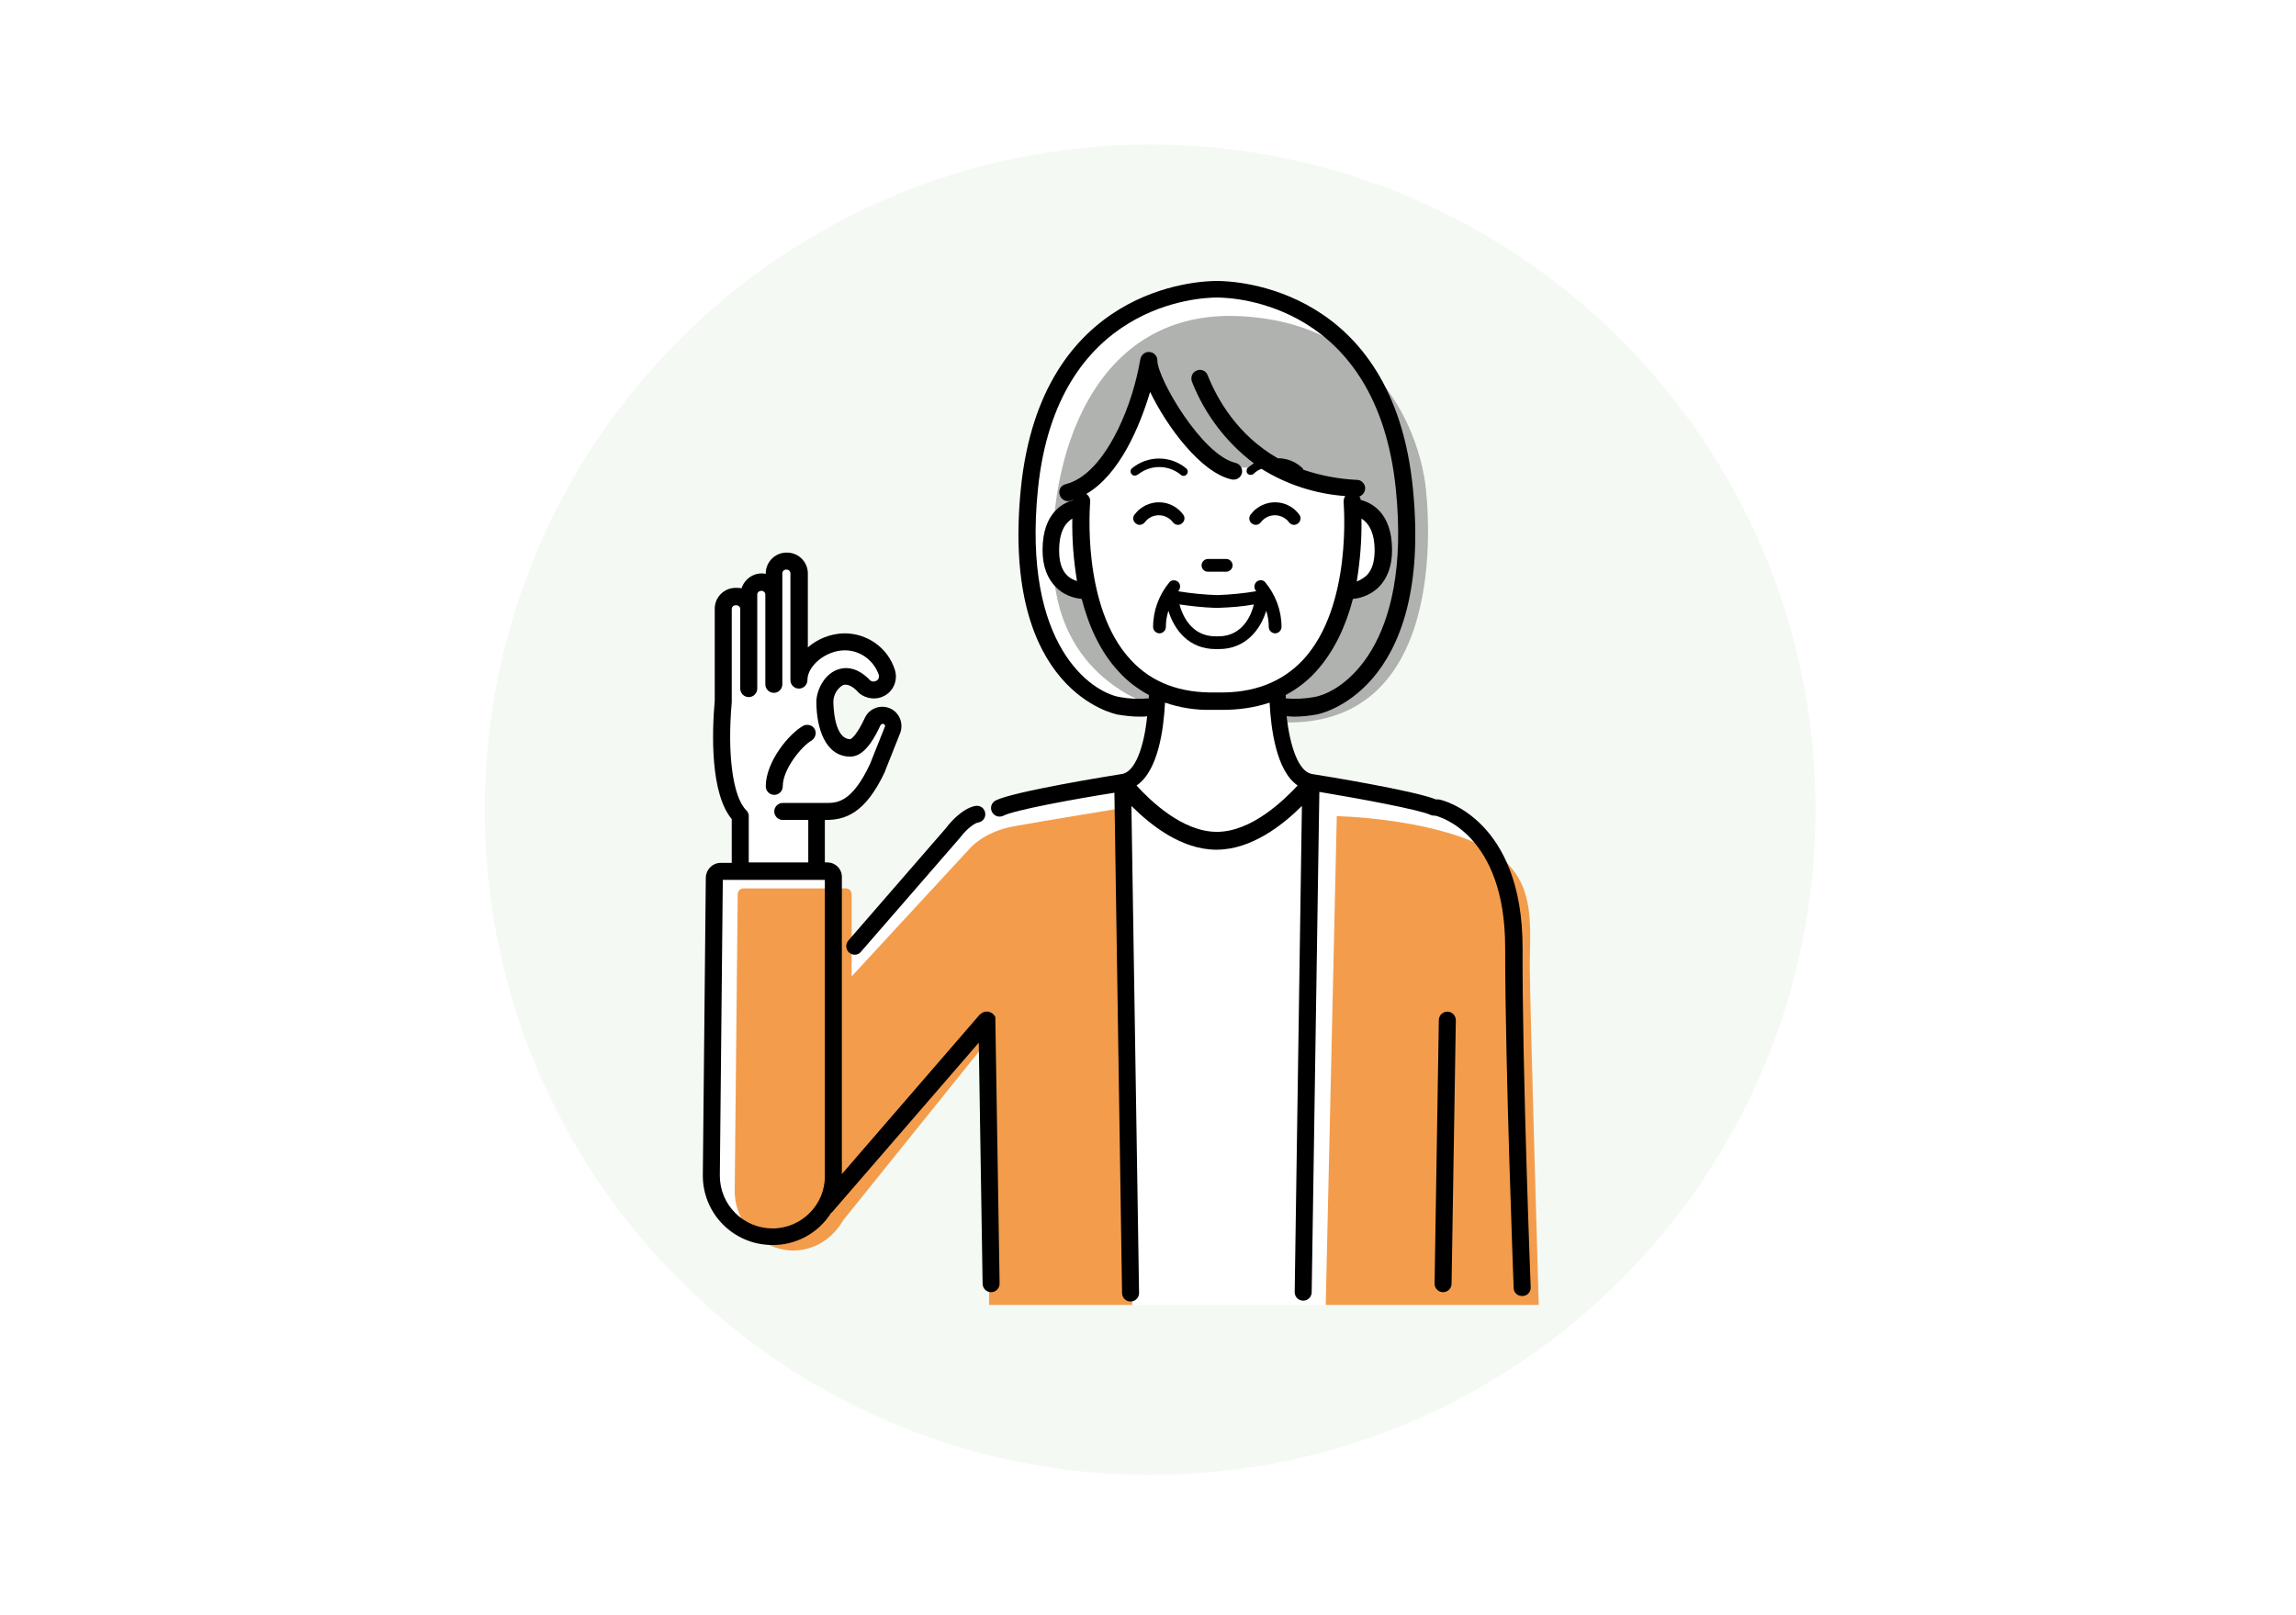
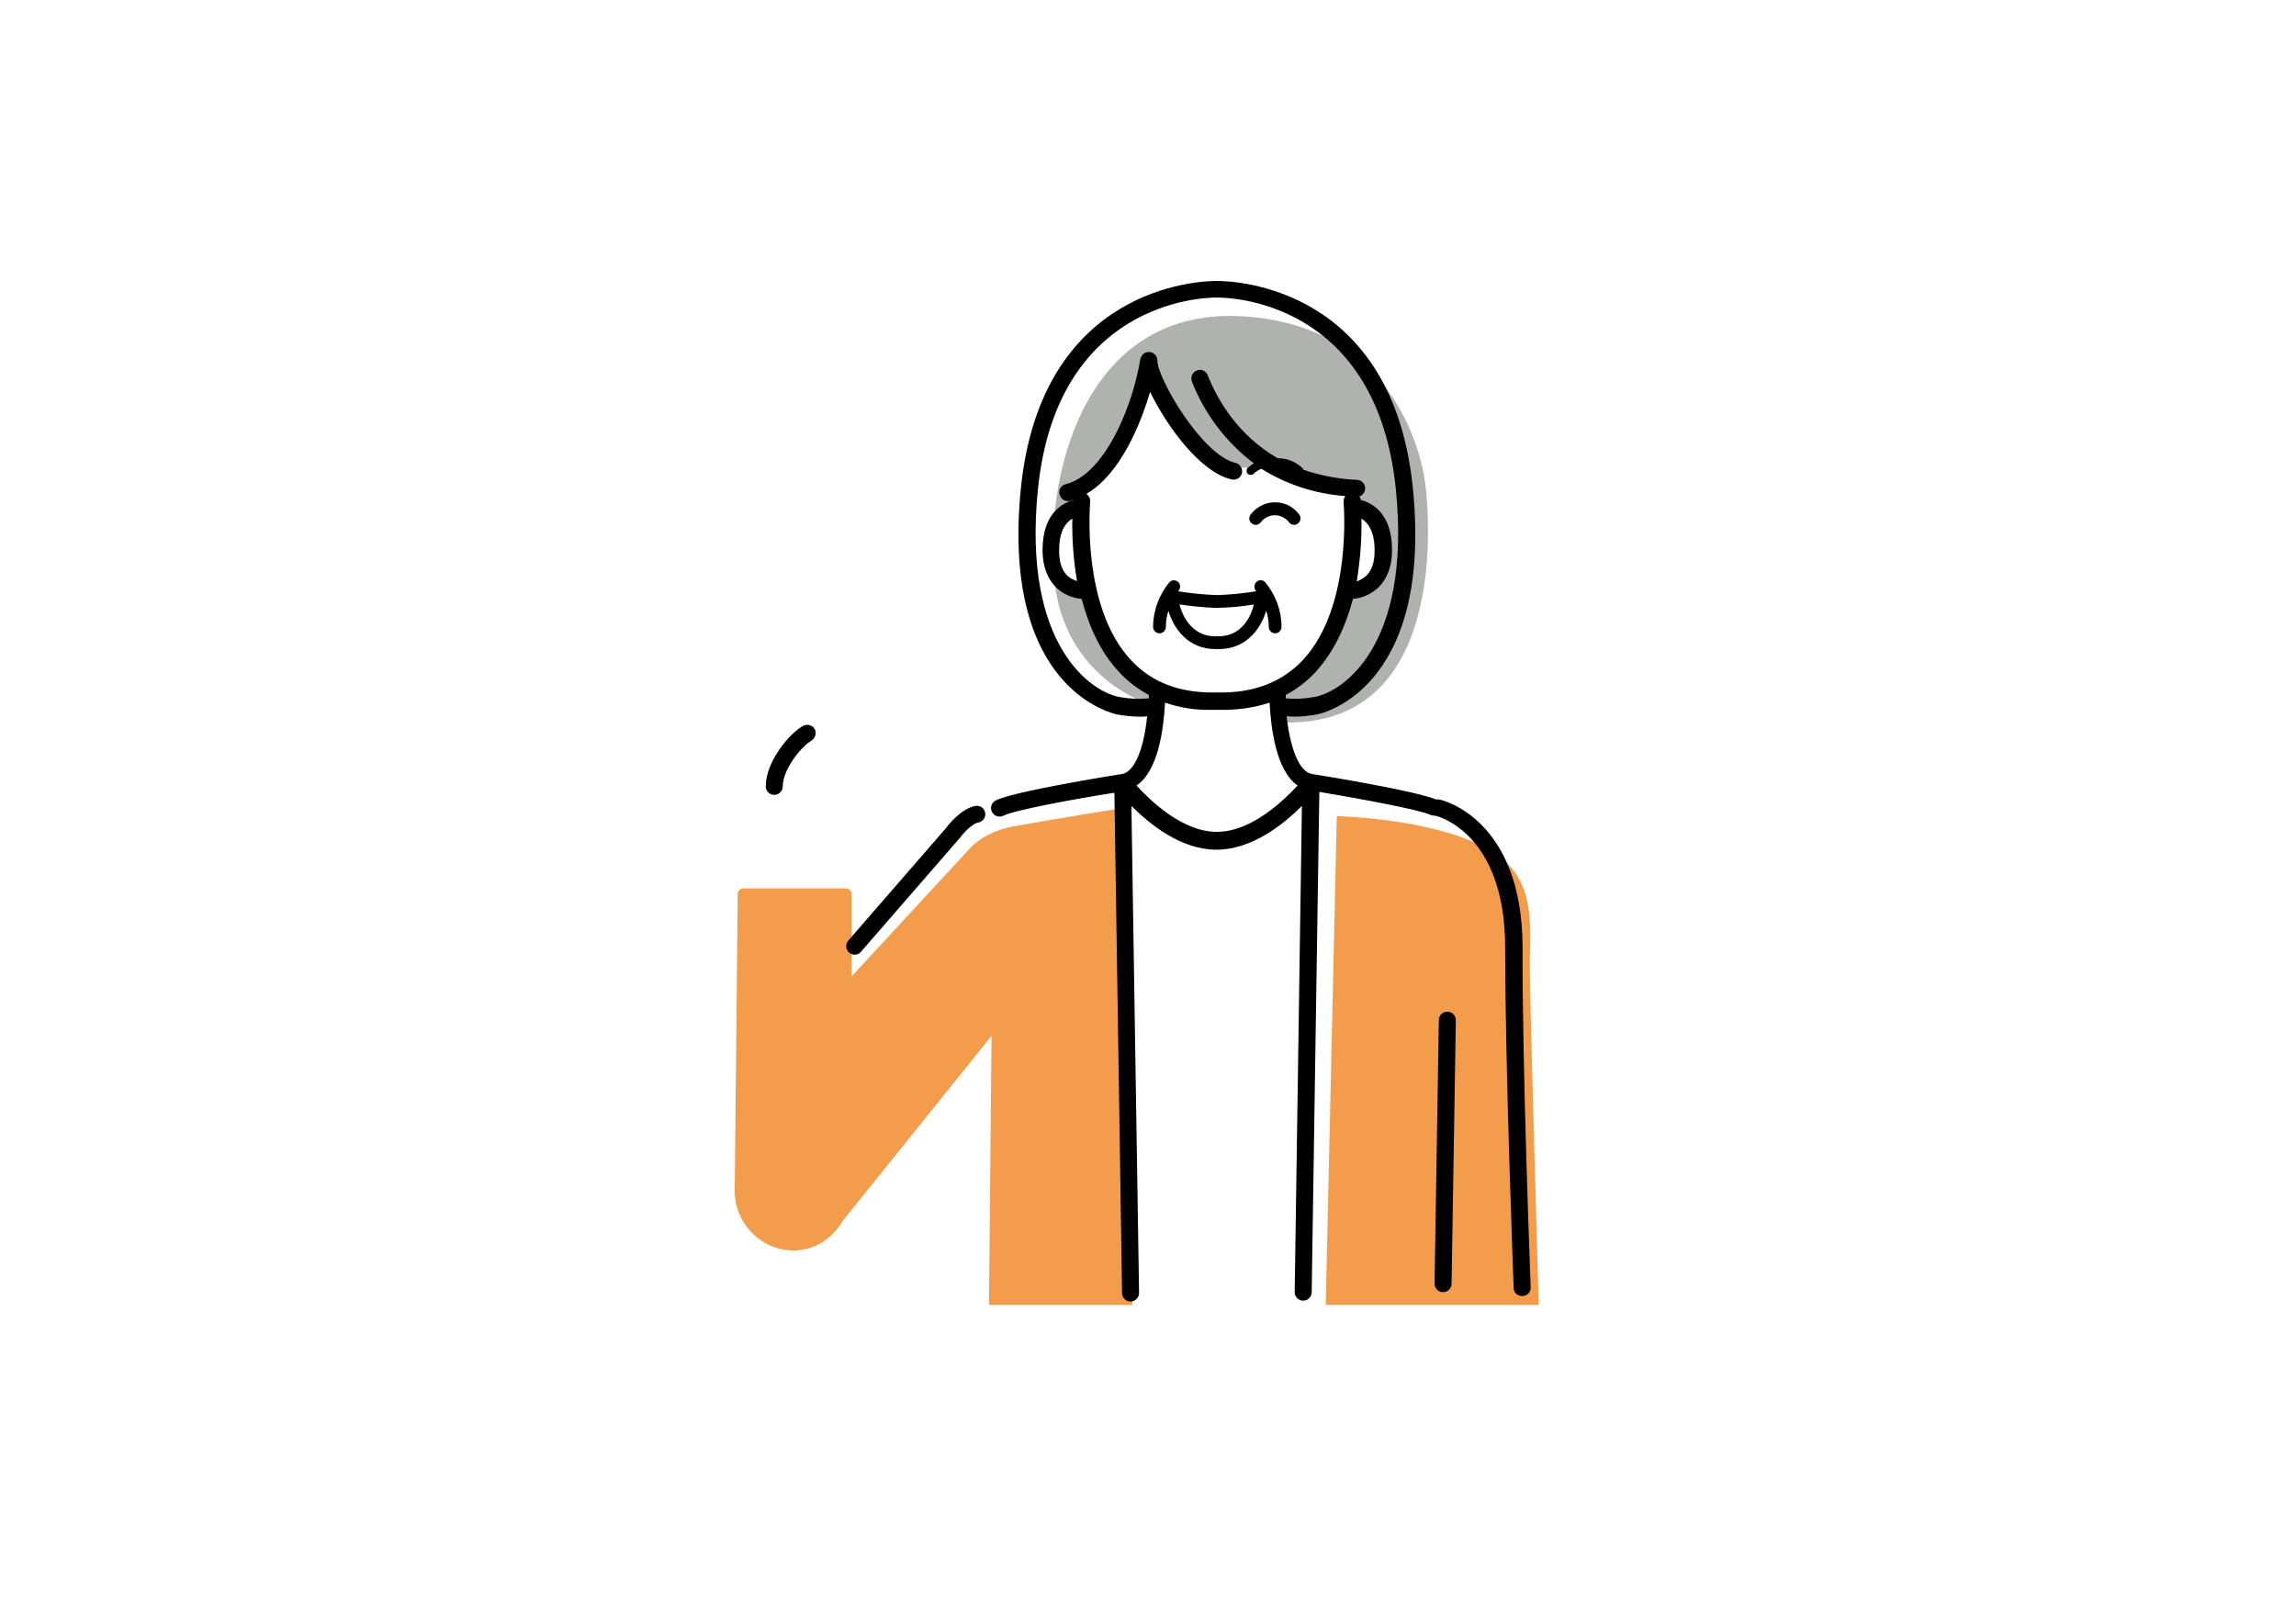
<svg xmlns="http://www.w3.org/2000/svg" version="1.1" id="レイヤー_1" x="0px" y="0px" viewBox="0 0 540 380" style="enable-background:new 0 0 540 380;" xml:space="preserve">
  <style type="text/css">
	.st0{fill:#FFFFFF;}
	.st1{fill:#F5F9F4;}
	.st2{fill:#F39D4C;}
	.st3{fill:#B0B2AF;}
</style>
  <rect id="長方形_263" class="st0" width="540" height="380" />
-   <path id="長方形_264" class="st1" d="M270.5,34L270.5,34C356.9,34,427,104.1,427,190.5l0,0c0,86.4-70.1,156.5-156.5,156.5l0,0  C184.1,347,114,276.9,114,190.5l0,0C114,104.1,184.1,34,270.5,34z" />
  <path id="パス_473" class="st0" d="M232.9,307h125.2c0,0-1.2-85.4-2.1-91.2c-0.9-5.9-5.2-19.2-11.6-22.5s-36.9-10-36.9-10  s-7.5-3.4-6.5-16.5c6.5-0.4,21.7-2.2,25.4-16.7c5.4-18,8.1-49.4-10-67.9s-30.8-14.7-41.2-13.3c-10.4,1.4-31.4,18.2-32.9,43.8  s1,51.1,28.2,53.2c0.1,8.7-0.8,15.7-6.7,18.4c-8.4,1.7-35.1,7.3-35.1,7.3L196.1,228v-23h-4l0.4-14c6.1,0.6,11.7-3.1,13.6-8.9  c3.8-10.3,4.3-12.1,4.3-12.1l-4.1-1.3l-5.5,7.2c0,0-5.9,0.4-6-7.3s2.1-9.7,6.6-7.9s7.4,1.5,6.5-4.2c-2.3-2.9-8.2-7.4-15.4-3  c-2.9,2.2-4.2,3.5-4.2,3.5v-23.2l-3.5-2l-2.8,1.7v4.3l-2.9-1.3l-2.8,2.3v2.7l-3.2-1.2l-2.8,1.6l-0.4,23.1c0,0-2.7,17.9,4.4,27  c-0.4,5.4-0.4,13.3-0.4,13.3l-5.3-0.1l-1.4,72.6c0,0-0.2,13.1,14,13.1c14.2-3.5,14.7-10.8,14.7-10.8l36-38.7L232.9,307z" />
  <path id="パス_474" class="st2" d="M266.3,307l-1.7-117c0,0-19.1,3.1-26.2,4.4s-10.3,5.2-10.3,5.2l-27.8,30.1v-19.3  c0-0.8-0.6-1.4-1.4-1.4h-24c-0.8,0-1.4,0.6-1.4,1.4l-0.7,69.4c-0.2,7.7,5.9,14.2,13.6,14.4c0,0,0.1,0,0.1,0l0,0  c3.3,0,6.4-1.2,8.8-3.4l0,0l0,0c1.2-1.1,2.2-2.3,3-3.7l34.9-43.4l-0.6,63.3L266.3,307L266.3,307z" />
  <path id="パス_475" class="st2" d="M311.8,307l2.6-115c0,0,20.8,0.4,34.2,7s11.1,18.4,11.2,29s2.1,79,2.1,79H311.8L311.8,307z" />
  <path id="パス_476" class="st3" d="M272.2,166.3c0,0-22.6-5.4-24.4-31.6s9-62.3,44.2-60.3c35.2,1.9,42.2,31.6,43.2,39.3  s5.5,58.4-34.6,56.2c-0.1-2.4-0.3-4.7-0.7-7.1c0,0,15-7.5,15.8-23.2c6.5-3.1,10.3-4.9,9.4-13s-7.1-8.2-7.1-8.2l-0.1-2.9  c0,0-16.9-2-20-5.6c-6.1,0.4-12.1,0-14-2.2s-12.3-14.3-14.3-20.7c-6.2,16.4-7.2,22.8-16.5,28.9l1.1,1.9c0,0-6.3,2-5.8,12  c1.4,8.6,5.3,9.3,7.1,9.3c1,3.3,4.6,18.1,16.6,23C272.3,163.6,272.3,164.9,272.2,166.3L272.2,166.3z" />
-   <path id="パス_477" d="M275.8,122.8c0.5,0.7,1.4,0.9,2.1,0.4s0.9-1.4,0.4-2.1c-2.3-3.2-6.8-3.9-10-1.5c-0.6,0.4-1.1,1-1.5,1.5  c-0.5,0.7-0.3,1.6,0.4,2.1s1.6,0.3,2.1-0.4c1.4-1.8,4-2.1,5.8-0.7C275.4,122.3,275.6,122.6,275.8,122.8z" />
-   <path id="パス_478" d="M267.7,111.6c2.9-2.3,7-2.3,9.9,0c0.3,0.4,1,0.5,1.4,0.1c0.4-0.3,0.5-1,0.1-1.4c0,0-0.1-0.1-0.1-0.1  c-3.7-3.1-9.1-3.1-12.8,0c-0.4,0.4-0.4,1,0,1.4c0.4,0.4,1,0.4,1.4,0C267.6,111.6,267.6,111.6,267.7,111.6L267.7,111.6z" />
-   <path id="パス_479" d="M284.1,134.5h4.3c0.8,0,1.5-0.7,1.5-1.5s-0.7-1.5-1.5-1.5h-4.3c-0.8,0-1.5,0.7-1.5,1.5  S283.2,134.5,284.1,134.5z" />
  <path id="パス_480" d="M277.1,139.1C277.1,139.1,277.1,139.1,277.1,139.1c0.6-0.7,0.6-1.6,0-2.2c-0.6-0.5-1.5-0.5-2,0  c-2.5,3-3.9,6.7-3.9,10.6c0,0.8,0.7,1.5,1.5,1.5s1.5-0.7,1.5-1.5c0-1.3,0.2-2.6,0.6-3.8c1.4,4.6,4.9,9,11.1,9h0.3c0,0,0.1,0,0.1,0  c0,0,0.1,0,0.1,0h0.3c6.1,0,9.7-4.4,11.1-9c0.4,1.2,0.6,2.5,0.6,3.8c0,0.8,0.7,1.5,1.5,1.5s1.5-0.7,1.5-1.5c0-3.9-1.4-7.6-3.9-10.6  c-0.6-0.6-1.6-0.5-2.1,0.1c-0.5,0.6-0.5,1.5,0,2c0,0,0,0,0,0.1c-3,0.5-6.1,0.8-9.1,0.9C283.2,139.9,280.1,139.6,277.1,139.1z   M286.6,149.7h-0.2c-0.1,0-0.1,0-0.2,0c-0.1,0-0.1,0-0.2,0c-5.9,0.1-8-5.2-8.6-7.5c2.8,0.4,5.5,0.7,8.3,0.8c0,0,0.1,0,0.1,0h0.7  c0,0,0.1,0,0.1,0c2.8-0.1,5.6-0.3,8.3-0.8C294.4,144.4,292.4,149.7,286.6,149.7L286.6,149.7z" />
-   <path id="パス_481" d="M234.1,239.9c0-0.1,0-0.1,0-0.2c0-0.1,0-0.1,0-0.2c0-0.1,0-0.1,0-0.2c0-0.1,0-0.1-0.1-0.2  c0-0.1,0-0.1-0.1-0.1c0-0.1-0.1-0.1-0.1-0.2c0,0-0.1-0.1-0.1-0.1c-0.1-0.1-0.1-0.1-0.2-0.2l0,0l-0.1-0.1c-0.1,0-0.1-0.1-0.2-0.1  c0,0-0.1-0.1-0.2-0.1s-0.1-0.1-0.2-0.1c-0.1,0-0.1,0-0.2-0.1c-0.1,0-0.1,0-0.2,0c-0.1,0-0.2,0-0.2,0c0,0-0.1,0-0.1,0H232  c-0.1,0-0.1,0-0.2,0c-0.1,0-0.1,0-0.2,0l-0.2,0.1c-0.1,0-0.1,0-0.2,0.1c-0.1,0-0.1,0.1-0.2,0.1c-0.1,0-0.1,0.1-0.2,0.1  c0,0-0.1,0.1-0.1,0.1c-0.1,0.1-0.1,0.1-0.2,0.1c0,0,0,0,0,0l-32.5,37.6v-69.9c0-1.9-1.5-3.4-3.4-3.4h-0.6v-10h0.2  c4.5,0,9.3-1.4,14-11.5c0,0,0-0.1,0-0.1l3.5-8.8c0.9-2.3-0.2-5-2.5-5.9c-2.2-0.9-4.8,0.1-5.8,2.3c-1.8,3.9-3.1,4.9-3.4,5  c-3.9,0-4-8.1-4-9c0.1-1.5,0.9-2.9,2.2-3.7c1.3-0.5,2.7,0.6,3.7,1.7c0.1,0.1,0.1,0.1,0.2,0.2c1.6,1.3,3.9,1.6,5.7,0.7  c2.3-1.1,3.4-3.7,2.7-6.1c-1.6-5.3-6.6-8.8-12.1-8.7c-3.1,0.1-6.1,1.3-8.4,3.3v-17.4c0-2.7-2.2-4.9-4.9-4.9H185  c-2.7,0-4.9,2.2-4.9,4.9v0.1c-2.5-0.5-4.9,1-5.7,3.4c-0.4-0.1-0.8-0.1-1.2-0.1H173c-2.7,0-4.9,2.2-4.9,4.9v21.6  c-0.7,8-1,21.9,4,27.9V203h-2.6c-1.9,0-3.4,1.5-3.5,3.4l-0.7,70c-0.1,9,7.1,16.4,16.2,16.5c5.7,0.1,11-2.8,14-7.6c0,0,0,0,0.1,0  l34.6-40l0.9,56.7c0,1.1,0.9,2,2,2h0c1.1,0,2-0.9,2-2L234.1,239.9L234.1,239.9L234.1,239.9z M175.5,190.6  c-3.1-3.1-4.5-12.9-3.4-25.4v-21.9c0-0.5,0.4-0.9,0.9-0.9h0.2c0.5,0,0.9,0.4,0.9,0.9V162c0,1.1,0.9,2,2,2s2-0.9,2-2v-22.1  c0-0.5,0.4-0.9,1-0.9c0.5,0,0.9,0.4,0.9,0.9V161c0,1.1,0.9,2,2,2s2-0.9,2-2v-26.1c0-0.5,0.4-0.9,0.9-0.9h0.1c0.5,0,0.9,0.4,0.9,0.9  V160c0,1.1,0.9,2,2,2s2-0.9,2-2c0-3.4,4.3-6.9,8.6-7c3.7-0.1,7,2.3,8.2,5.8c0.1,0.6-0.1,1.2-0.7,1.4c-0.4,0.2-0.9,0.2-1.3-0.1  c-3.4-3.6-6.4-3.1-7.9-2.5c-3,1.2-4.7,4.7-4.8,7.4c0,6.3,2.1,13,8,13c2.5,0,4.8-2.4,7.1-7.4c0.1-0.2,0.3-0.3,0.6-0.3  c0.2,0,0.3,0.1,0.4,0.3c0.1,0.1,0.1,0.3,0,0.4l-3.5,8.8c-4.3,9.1-7.8,9.1-10.3,9.1h-10.2c-1.1,0-2,0.9-2,2s0.9,2,2,2h6v10h-14v-11  C176.1,191.5,175.9,191,175.5,190.6L175.5,190.6z M181.7,289c-6.8,0-12.4-5.5-12.4-12.4c0,0,0-0.1,0-0.1L170,207h24v69.6  C194.1,283.4,188.5,289,181.7,289L181.7,289z" />
  <path id="パス_482" d="M294.5,123.2c0.7,0.5,1.6,0.3,2.1-0.4c0,0,0,0,0,0c1.4-1.8,4-2.1,5.8-0.7c0.3,0.2,0.5,0.4,0.7,0.7  c0.5,0.7,1.4,0.9,2.1,0.4c0.7-0.5,0.9-1.4,0.4-2.1c-2.3-3.2-6.8-3.9-10-1.5c-0.6,0.4-1.1,1-1.5,1.5  C293.6,121.8,293.8,122.8,294.5,123.2C294.5,123.2,294.5,123.2,294.5,123.2z" />
  <path id="パス_483" d="M340.4,238c-1.1,0-2,0.9-2,2l-1,62c0,1.1,0.9,2,2,2c0,0,0,0,0,0h0c1.1,0,2-0.9,2-2l1-62  C342.4,238.9,341.5,238,340.4,238C340.4,238,340.4,238,340.4,238z" />
  <path id="パス_484" d="M358.1,223c0-30.3-18.8-34.8-19.6-34.9c-0.2,0-0.5-0.1-0.7,0c-5.1-2.1-26.6-5.6-29.2-6  c-3.2-0.5-5.2-6.5-6-13.6c0.5,0,1.1,0.1,1.7,0.1c1.8,0,3.6-0.2,5.3-0.5c0.3,0,27.5-5.1,22.7-53.2c-4.7-47.4-41.8-48.8-46-48.8  c-0.1,0-0.1,0-0.1,0c-0.1,0-0.1,0-0.1,0c-4.2,0-41.2,1.4-46,48.8c-4.8,48,22.4,53.1,22.7,53.2c1.8,0.3,3.5,0.5,5.3,0.5  c0.6,0,1.2,0,1.7-0.1c-0.7,7.1-2.8,13.2-6,13.6c-2.6,0.4-25.4,4.1-29.6,6.2c-1,0.5-1.4,1.7-0.9,2.7c0.5,1,1.7,1.4,2.7,0.9  c2.5-1.3,16.5-3.9,26.1-5.4l1.8,117.7c0,1.1,0.9,2,2,2h0c1.1,0,2-0.9,2-2l-1.8-114.6c4.4,4.4,11.7,10.3,20,10.3s15.7-5.9,20.1-10.3  L304.5,304c0,1.1,0.9,2,2,2c0,0,0,0,0,0h0c1.1,0,2-0.9,2-2l1.8-117.7c9.6,1.6,23.6,4.2,26.1,5.4c0.3,0.1,0.6,0.2,0.9,0.2  c0.1,0,0.2,0,0.3,0c0.9,0.2,16.4,4.4,16.4,31c0,28.7,2,79.6,2,80.1c0,1.1,0.9,1.9,2,1.9h0.1c1.1,0,2-1,1.9-2.1c0,0,0,0,0,0  C360,302.4,358,251.6,358.1,223L358.1,223z M263.4,164c-6.6-1.1-23-12-19.3-48.8c4.4-43.9,38.2-45.2,42-45.2c0,0,0.1,0,0.1,0  s0.1,0,0.1,0c3.8,0,37.6,1.3,42,45.2C332,152,315.7,162.9,309,164c-2.2,0.4-4.4,0.5-6.6,0.3c0-0.2,0-0.5,0-0.8c2.6-1.4,5-3.2,7-5.4  c4.5-4.9,7.2-11.1,8.8-17.2c2.3-0.2,4.4-1.2,6-2.7c2.1-2.1,3.2-5,3.2-8.8c0-9-5.1-11.2-7.4-11.8c0-0.3-0.1-0.6-0.3-0.8  c1-0.3,1.6-1.5,1.3-2.5c-0.3-0.8-1-1.4-1.8-1.4c-4.3-0.2-8.6-1-12.7-2.4c0-0.2-0.1-0.3-0.2-0.4c-1.6-1.5-3.6-2.3-5.8-2.3  c-9.4-5.4-14.2-13.8-16.5-19.6c-0.4-1-1.6-1.5-2.6-1c-1,0.4-1.4,1.5-1.1,2.5c3,7.7,8.1,14.4,14.6,19.3c-0.5,0.3-1,0.7-1.5,1.1  c-0.3,0.4-0.3,1.1,0.1,1.4c0.4,0.3,0.9,0.3,1.3,0c0.5-0.5,1.2-1,1.9-1.2c5.9,3.7,12.7,5.9,19.7,6.4c-0.3,0.4-0.4,0.9-0.4,1.4  c0,0.2,2.2,24.6-9.6,37.2c-4.9,5.2-11.6,7.8-20,7.6c-0.1,0-0.1,0-0.2,0c-0.1,0-0.1,0-0.2,0c-8.4,0.2-15.1-2.3-20-7.6  c-11.8-12.6-9.6-37-9.6-37.2c0.1-0.7-0.3-1.5-0.9-1.9c7.9-4.6,12.6-16,15-24c3.9,8.1,11.9,19,19.2,20.6c1.1,0.2,2.1-0.4,2.4-1.5  c0.2-1.1-0.4-2.1-1.5-2.4l0,0c-7.9-1.8-18.4-19.9-18.4-24.1c0-1.1-0.9-2-2-2c-1,0-1.8,0.7-2,1.7c-1,5.7-2.7,11.2-5.2,16.4  c-2.5,5.1-6.6,11.5-12.3,13c-1.1,0.2-1.8,1.3-1.5,2.4c0.2,0.9,1,1.6,2,1.6c0.2,0,0.3,0,0.5-0.1c0.3-0.1,0.6-0.2,0.9-0.2v0  c-2.3,0.6-7.4,2.8-7.4,11.8c0,3.8,1.1,6.7,3.2,8.8c1.6,1.6,3.8,2.5,6,2.7c1.6,6.1,4.2,12.3,8.8,17.2c2,2.2,4.4,4,7,5.4  c0,0.2,0,0.5,0,0.8C267.8,164.5,265.6,164.4,263.4,164L263.4,164z M320.2,122c1.3,0.8,3.1,2.7,3.1,7.5c0,2.6-0.6,4.6-1.9,5.9  c-0.7,0.6-1.5,1.1-2.3,1.4C319.9,131.8,320.3,126.9,320.2,122L320.2,122z M253.3,136.7c-0.9-0.3-1.7-0.7-2.3-1.3  c-1.3-1.3-1.9-3.2-1.9-5.9c0-4.9,1.8-6.7,3.1-7.5C252.1,126.9,252.5,131.8,253.3,136.7L253.3,136.7z M286.2,195.7  c-8.2,0-15.8-7.5-18.9-10.9c5.2-3.5,6.4-13.6,6.7-19.5c3.5,1.2,7.2,1.8,11,1.7c0.4,0,0.8,0,1.2,0c0,0,0.1,0,0.1,0c0,0,0.1,0,0.1,0  c0.4,0,0.8,0,1.2,0c3.7,0,7.4-0.5,11-1.7c0.3,5.9,1.5,16,6.6,19.5C302,188.2,294.4,195.7,286.2,195.7L286.2,195.7z" />
  <path id="パス_485" d="M199.7,224.1c0.4,0.3,0.8,0.5,1.3,0.5c0.6,0,1.1-0.2,1.5-0.7l23.1-26.6c0,0,0.1-0.1,0.1-0.1  c1-1.4,3.1-3.5,4.4-3.7c1.1-0.2,1.8-1.2,1.6-2.3s-1.2-1.8-2.3-1.6c-3.3,0.6-6.4,4.5-6.9,5.2l-23,26.5  C198.8,222.1,198.9,223.4,199.7,224.1L199.7,224.1z" />
  <path id="パス_486" d="M182.1,187c1.1,0,2-0.9,2-2c0-4.1,4.5-9.5,6.8-10.8c0.9-0.6,1.2-1.8,0.7-2.7c-0.5-0.9-1.7-1.2-2.6-0.8  c-3.5,1.9-8.9,8.6-8.9,14.3C180.1,186.1,181,187,182.1,187L182.1,187z" />
</svg>